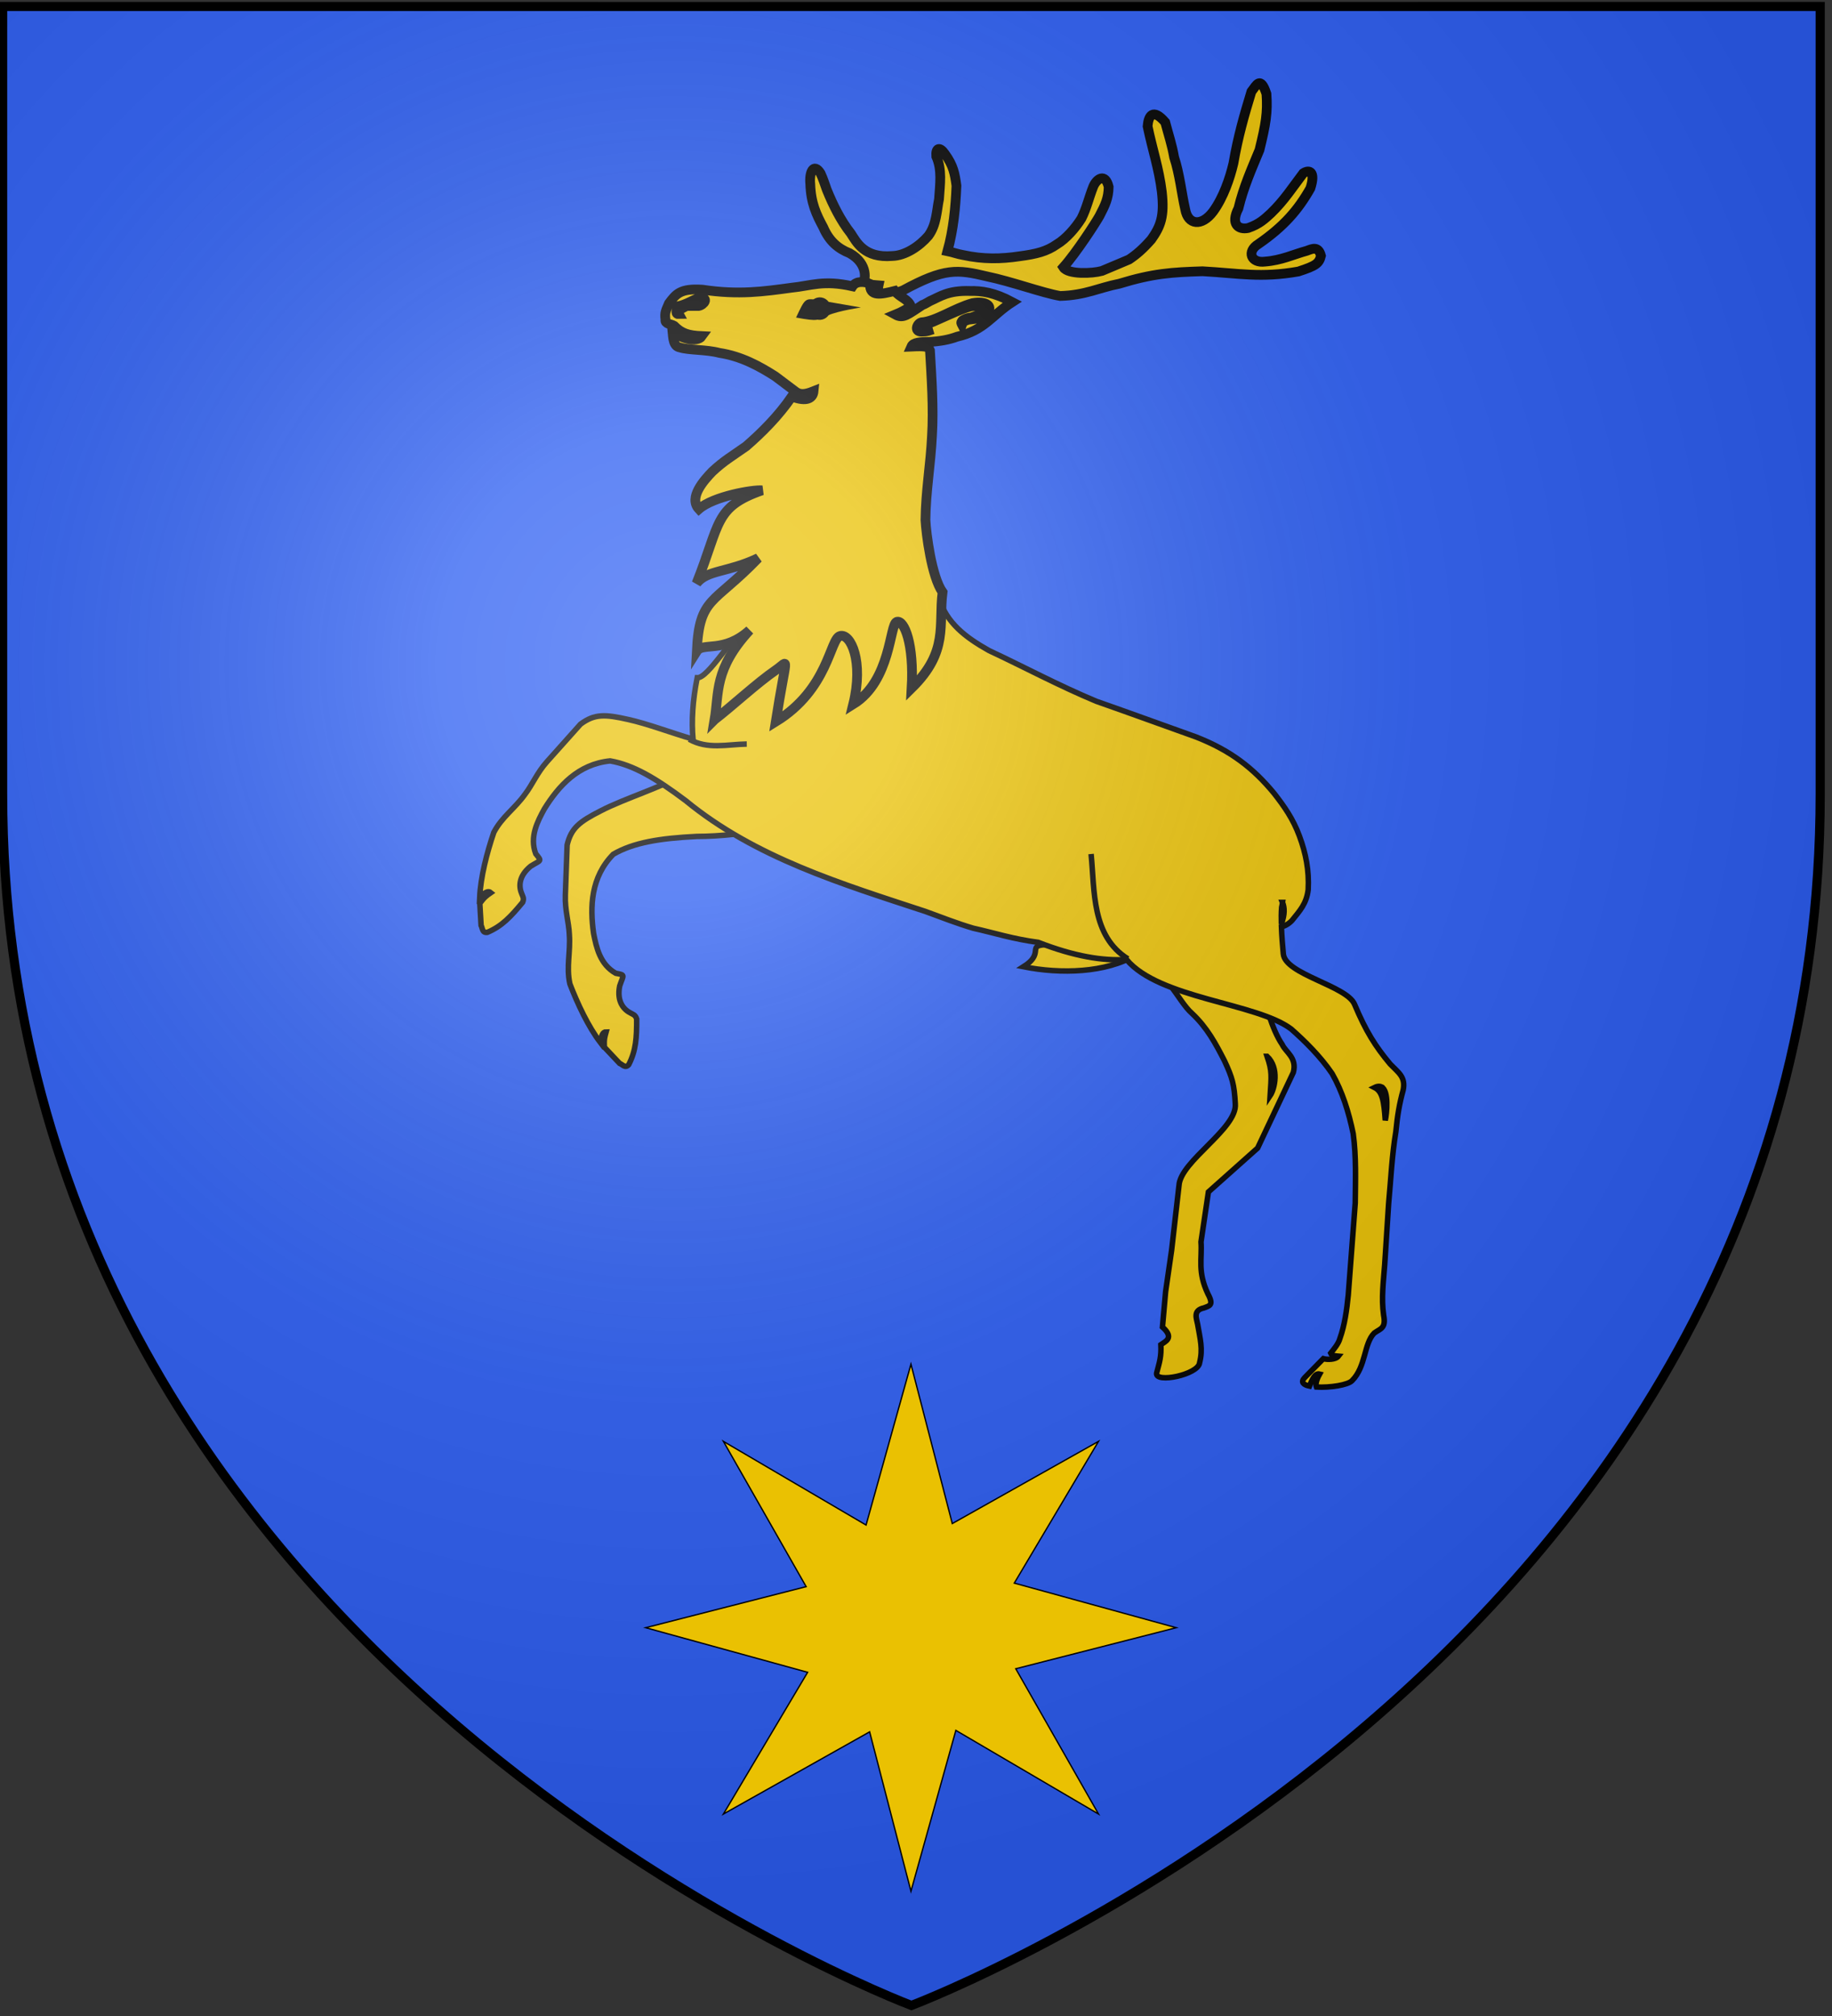
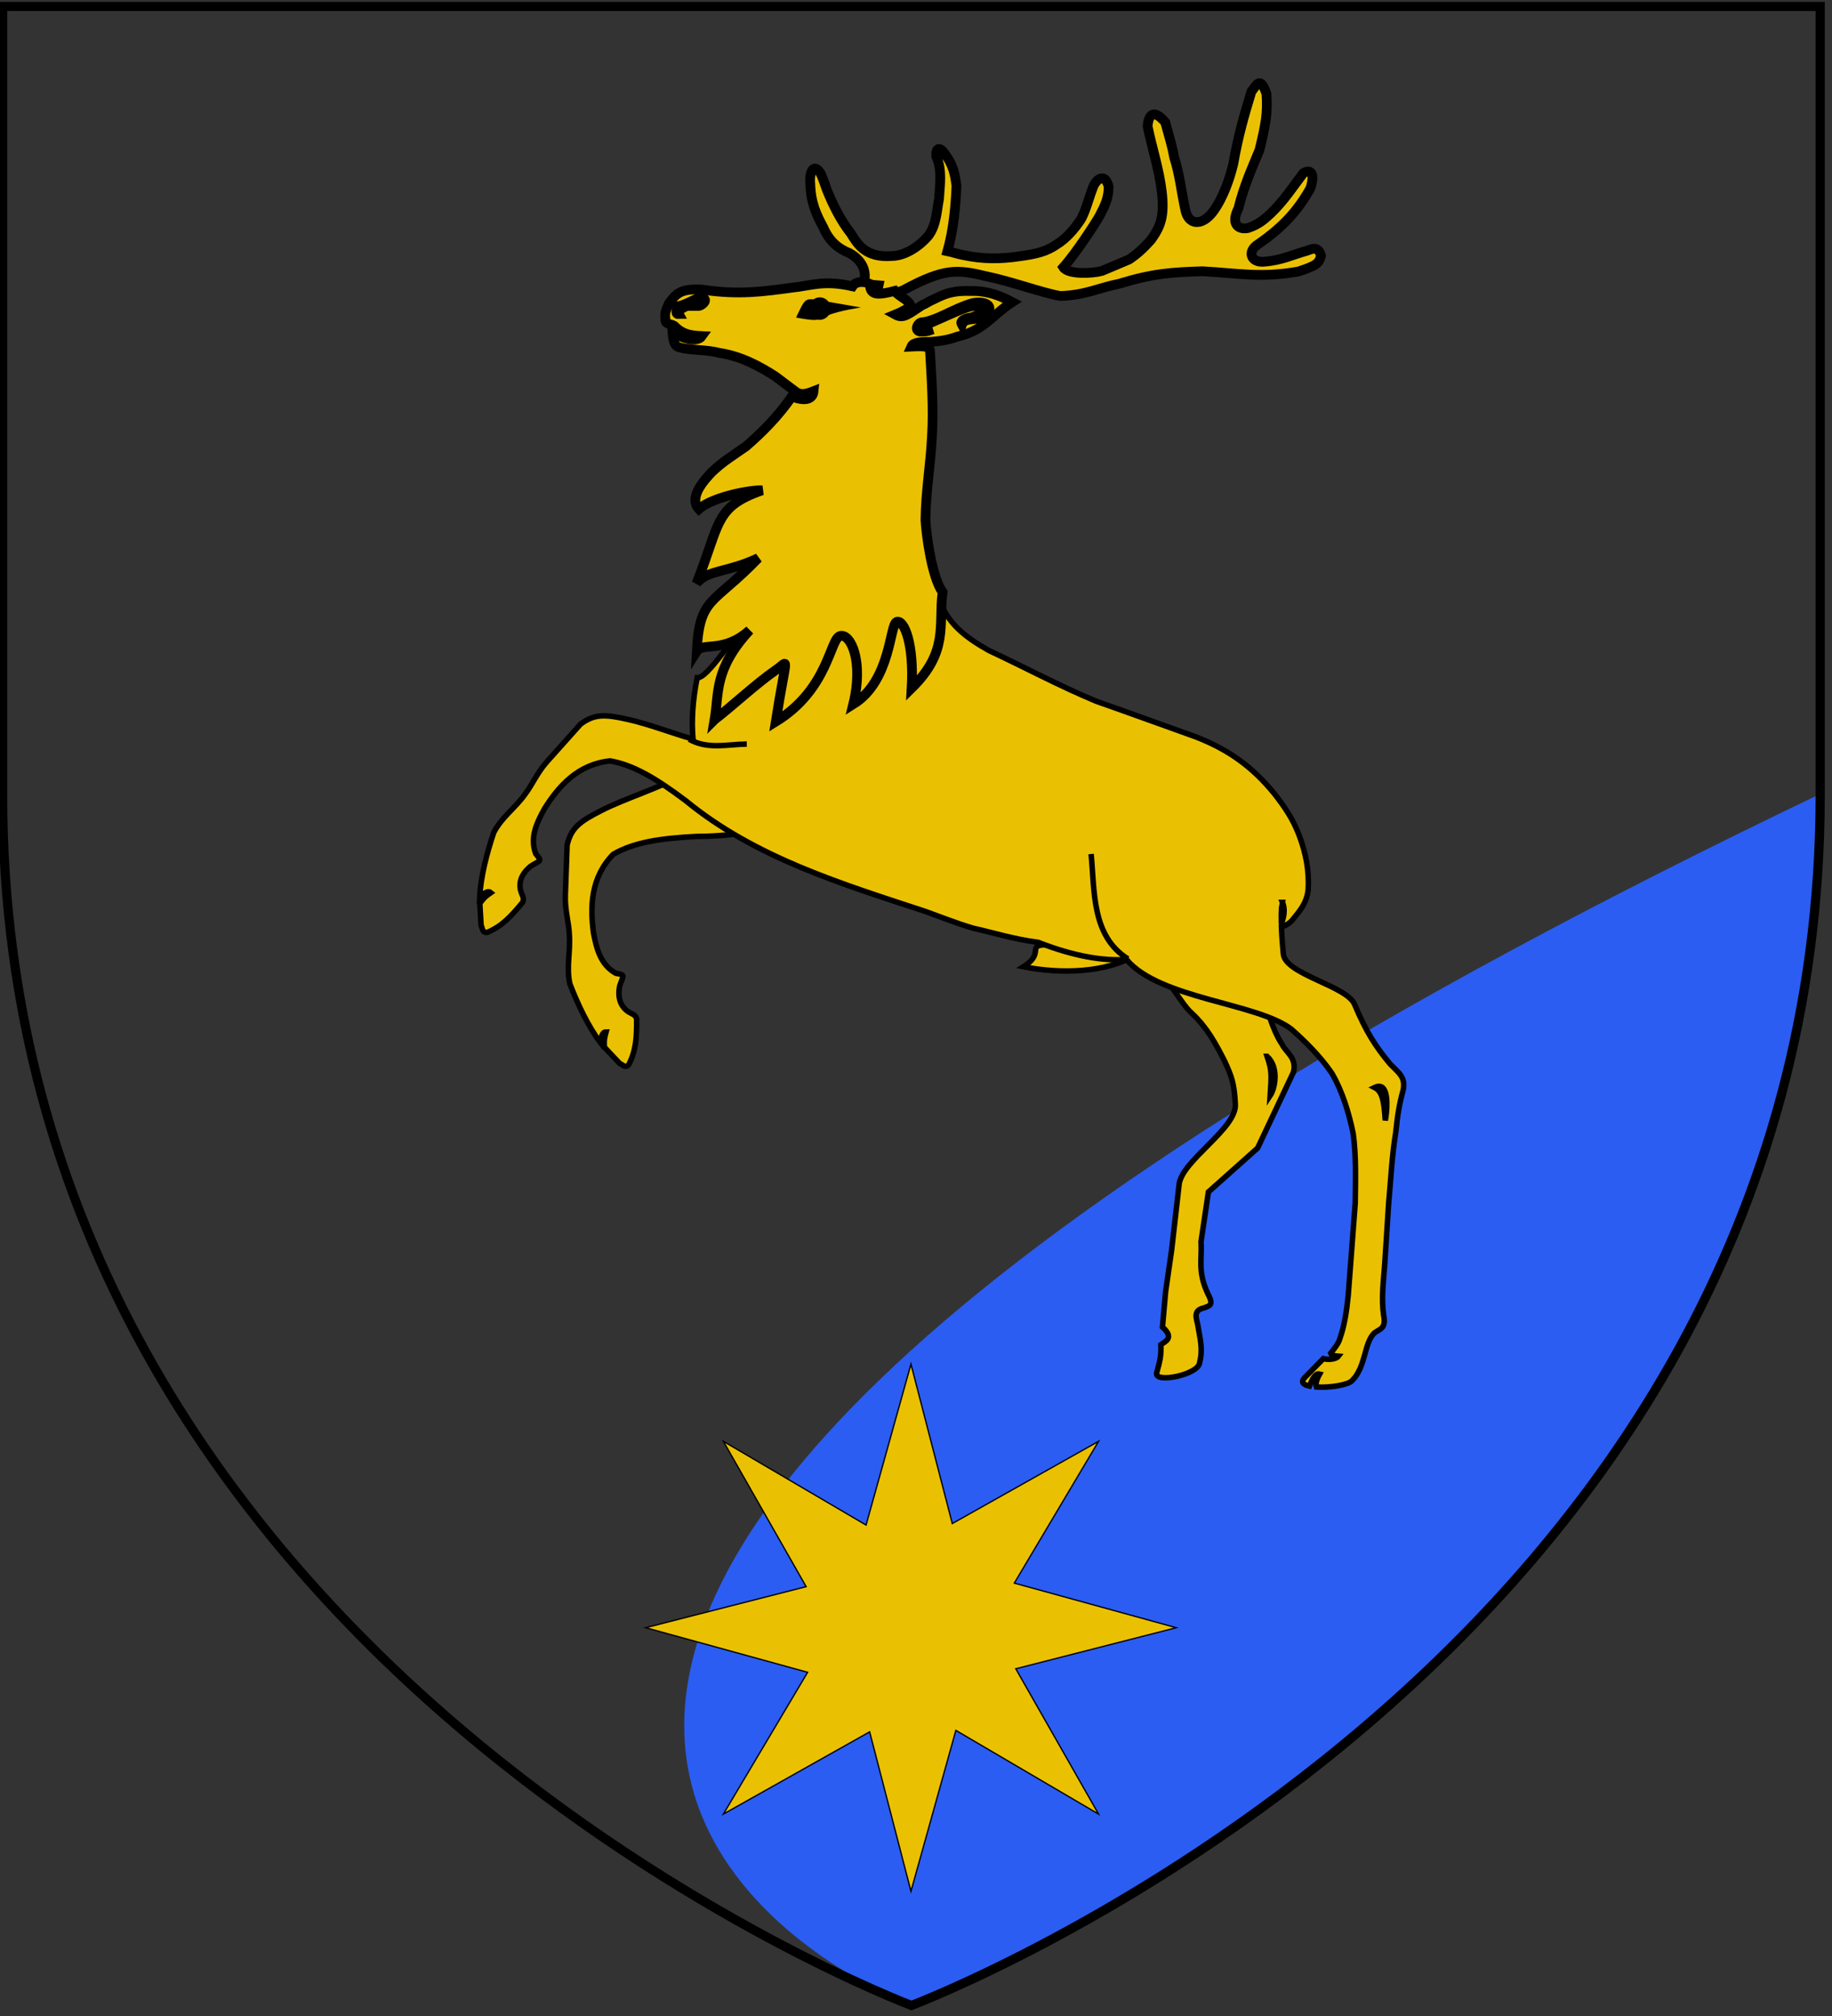
<svg xmlns="http://www.w3.org/2000/svg" xml:space="preserve" width="600" height="660">
  <rect width="100%" height="100%" fill="#333333" stroke="none" />
-   <path fill="#2B5DF2" d="M298.5 656.548s297.638-111.996 297.638-396.623V2.121H.862v257.804C.862 544.552 298.5 656.548 298.5 656.548z" />
+   <path fill="#2B5DF2" d="M298.5 656.548s297.638-111.996 297.638-396.623V2.121v257.804C.862 544.552 298.5 656.548 298.5 656.548z" />
  <path fill="#EAC102" stroke="#000" stroke-width="1.8" d="M252.332 271.189c-7.353 1.668-16.627 2.642-24.092 2.64-12.257.609-20.751 2.003-27.378 5.83-7.379 7.521-7.677 17.155-6.462 25.89.911 4.629 2.109 10.17 7.258 13.078 3.3.616 2.523.462 1.289 4.169-1.05 5.324 1.533 7.848 3.627 8.883.626.387 1.508.51 1.94 1.895.025 6.177-.228 10.37-2.6 14.984-1.179 1.274-1.984-.031-2.992-.436l-4.986-5.293c-.153-2.522.1-3.251.58-5.012-1.09-.02-1.613 1.153-1.842 3.55-4.007-5.24-7.516-12.726-10.042-19.284-1.225-5.653.254-10.358-.173-16.187-.159-3.951-1.474-7.93-1.306-12.796l.586-16.476c1.348-5.596 4.092-7.638 10.988-11.166 8.074-4.188 20.2-7.722 28.014-12.425.646-.489 4.323-1.73 8.206-6.938l19.385 25.094zM412.488 323.067c2.202 5.526 3.852 13.614 7.452 18.901 1.186 2.56 4.912 4.286 3.635 9.127l-11.69 24.76-16.119 14.368-2.422 16.333c.39 5.702-1.206 9.693 2.26 17.039 2.087 3.866.4 3.876-1.32 4.599-3.705.784-2.37 3.503-2.047 5.361.828 4.9 1.791 8.061.645 12.57-.354 3.904-14.61 6.841-14.083 3.43.969-3.708 1.58-5.377 1.394-9.353 1.282-.952 4.637-2.095.526-5.75l1.03-11.583 1.96-13.537 2.42-21.188c.421-8.023 19.166-18.645 18.442-26.792-.342-6.31-.958-8.503-3.524-14.02-2.92-5.713-5.71-10.944-10.703-15.611-4.45-3.87-9.12-15.361-14.48-13.783 9.966-5.207 25.585 2.653 36.627 5.122v.006zm2.5 22.762c1.673 4.932 1.416 6.41.995 12.885 1.514-2.257 3.079-9.058-.994-12.885zM371.3 308.013c-1.72-.425-11.838 4.615-17.268 2.947-4.285-1.317-6.898-2.579-13.076-1.536-3.762.634.674 3.01-5.764 7.068 12.283 2.445 26.982 2.033 36.921-3.89 3.344-2.391 3.758-2.987-.812-4.589z" />
  <path fill="#EAC102" stroke="#000" stroke-width="1.8" d="M288.467 180.074c-29.514-10.534-53.112 42.21-60.123 41.804-1.523 7.545-1.883 14.19-1.375 20.11-7.185-2.094-14.875-5.046-21.227-6.442-7.556-1.705-11-1.9-15.62 1.535l-10.986 12.287c-3.244 3.63-4.782 7.532-7.19 10.668-3.404 4.751-7.546 7.37-10.226 12.497-2.258 6.655-4.336 14.663-4.613 21.253 1.713-1.695 2.834-2.264 3.661-1.552-1.496 1.044-2.128 1.48-3.625 3.514l.42 7.214c.514.959.319 2.498 2.042 2.274 4.774-2.025 7.643-5.09 11.579-9.852.554-1.34-.041-2.014-.274-2.711-.946-2.137-1.301-5.69 2.915-9.107 3.321-2.057 3.78-1.457 1.64-4.044-2.091-5.53.554-10.566 2.819-14.705 4.66-7.488 11.052-14.658 21.535-15.711 7.54 1.302 14.957 5.643 24.763 13.022 22.708 18.665 51.13 27.25 78.547 36.277 5.098 1.862 10.328 3.923 15.61 5.474 7.162 1.598 12.988 3.534 21.306 4.631 11.912 4.643 21.183 6.087 28.91 5.63 10.737 12.852 42.568 14.157 53.925 22.74 4.406 3.891 9.519 8.893 13.41 14.606 3.31 5.81 5.427 12.506 6.903 19.674 1.017 7.558.735 15.032.662 22.715l-2.293 30.193c-.46 4.633-1.16 9.782-2.744 14.174-.458 1.712-1.983 3.464-3.014 4.787.33.876 1.757.883 2.557.954-.883 1.17-3.71 1.192-4.96.818l-6.143 6.252c-1.34 1.444-.39 2.299 1.603 2.731.812-2.033 1.805-4.35 3.332-3.951-.443.78-1.553 2.997-1.044 4.252 4.339.262 10.401-.639 11.709-2.127 4.54-4.578 3.79-12.103 7.231-15.552 2.059-1.48 3.915-1.5 3.064-5.881-.814-5.6-.027-11.144.357-16.57l1.29-20.029c.732-7.843 1.06-15.591 2.355-23.38.548-5.632 1.169-9.188 2.403-13.683.864-4.31-1.55-5.69-4.254-8.505-4.88-5.87-7.91-10.626-11.672-19.562-2.571-6.108-22.744-9.79-23.327-16.52-.264-2.752-.513-5.83-.626-8.845 1.162-.285 2.33-.907 3.452-2.072 2.562-3.202 4.747-5.444 5.322-10.1.328-6.335-.77-11.867-2.867-17.532-2.1-5.67-4.945-9.7-8.287-13.98-6.845-8.323-14.31-14.08-25.624-18.5-10.89-3.895-21.79-7.862-32.639-11.667-12.477-5.21-23.431-11.136-35.136-16.604-7.905-4.44-13.81-9.042-16.41-17.162-6.54-8.679-12.897-13.554-19.023-15.74zm131.568 115.358c.705 1.65.815 3.91-.376 7.101-.05-1.904-.058-3.779.083-5.478.152-.54.21-1.086.293-1.623zm32.38 60.375c2.588 1.252 1.762 8.886 1.275 10.965-.439-6.42-.946-9.445-3.519-10.75.647-.32 1.217-.409 1.683-.356.205.024.39.059.562.14z" />
  <path fill="#EAC102" stroke="#000" stroke-width="1.8" d="M225.709 242.02c6.094 3.422 12.395 1.66 18.868 1.566M369.39 313.905c-11.965-7.496-10.84-22.27-12.044-34.32" />
  <path fill="#EAC102" stroke="#000" stroke-width="3.189" d="M282.478 92.976c.95-.93 2.149-6.49-4.206-10.076-3.737-1.482-6.656-3.873-8.65-8.484-2.273-4.22-4.049-7.939-4.248-14.21-.385-3.76 1.076-7.1 3.358-3.477.815 1.727 1.336 3.417 2.033 5.344 2.006 4.973 4.55 10.115 7.907 14.368 1.86 2.842 4.387 8.13 13.523 7.372 4.285-.094 8.895-3.162 11.846-6.597 2.69-3.62 2.702-8.107 3.499-12.038.31-4.956 1.061-9.564-.898-13.947-.239-2.94 1.164-3.26 2.796-.874 2.838 3.873 3.28 6.587 3.807 10.45-.281 6.989-.978 14.339-2.935 21.419 1.679.346 3.42.988 5.114 1.266 6.566 1.436 12.432 1.317 18.443.415 5.62-.743 8.928-1.577 12.286-3.932 2.962-1.762 6.065-5.297 8.03-8.457 1.701-3.348 2.424-6.799 3.897-10.476 1.064-2.512 3.915-4.523 5.02.147-.09 3.757-1.09 5.824-2.997 9.502-1.134 2.064-7.509 11.949-11.852 16.827 1.547 2.407 9.516 2.052 12.625 1.185 2.567-1.1 6.25-2.59 8.9-3.747 2.435-1.628 4.562-3.451 7.295-6.562 3.015-4.262 4.353-7.534 3.43-15.597-.917-7.625-3.17-14.175-4.653-21.458.269-3.408 1.687-6.065 5.775-1.322 1.021 3.942 2.205 7.335 2.908 11.442 1.829 5.598 2.38 11.483 3.634 17.06.9 5.158 5.38 5.764 9.156.723 3.36-4.6 5.47-10.846 6.63-15.735 1.52-8.82 3.534-15.768 5.892-23.51 1.707-2.15 2.929-5.301 4.93.726.44 6.162-.216 9.932-2.282 18.378-2.64 6.387-5.149 11.937-6.903 19.122-2.644 5.199.028 7.076 3.174 6.429 3.751-1.269 5.547-3.066 7.5-4.85 4.298-4.152 6.943-8.306 10.558-13.081 1.971-1.31 4.146-.654 2.346 4.918-3.976 7.035-8.638 12.464-17.045 18.27-3.945 2.43-2.364 6.35 2.153 5.74 5.42-.416 9.269-2.325 13.74-3.55 1.773-.652 3.761-1.637 4.615 1.649-.627 2.51-1.627 3.262-7.375 5.134-12.368 2.178-19.355.599-31.403-.073-10.036.311-16.17.685-27.298 4.084-6.654 1.301-11.054 3.769-19.346 4.006-5.975-1.052-15.791-4.699-23.979-6.406-9.747-2.324-13.842-2.824-27.507 4.584-5.867 2.339-8.704 1.457-8.002-1.662l-5.267-.438" />
  <path fill="#EAC102" stroke="#000" stroke-width="3.189" d="M234.037 235.586c1.481-8.698-.256-16.536 11.477-29.276-8.469 7.655-15.414 3.868-17.315 6.876.908-17.968 5.382-15.118 20.11-30.465-9.98 4.76-16.72 3.795-20.191 8.262 7.846-19.58 5.697-24.95 21.473-30.455-3.024-.264-15.884 1.938-20.7 6.123-3.44-3.736 1.64-9.405 4.402-12.262 3.76-3.519 6.4-4.989 11.067-8.284 5.191-4.487 10.645-9.962 14.978-16.275 4.982 1.876 6.903.507 7.12-1.76-3.023 1.203-4.451 1.18-5.913.126-2.235-1.678-4.472-3.36-6.709-5.042-5.24-3.328-11.033-6.518-18.235-7.625-4.297-1.138-9.929-.845-12.89-1.765-2.219-.364-2.249-2.999-2.496-5.515 2.03 2.43 8.094 4.103 9.698 1.791-4.549-.203-6.697-.906-9.16-3.394-1.054-.608-3.05-.53-2.807-2.017-.331-2.377.185-2.996 1.141-5.304 2.317-3.102 3.732-4.965 10.938-4.5 11.93 1.817 20.22.587 29.176-.629 6.396-.62 10.366-2.637 19.999-.473 1.205-1.813 3.915-1.624 5.771-.774-.274 4.309 3.595 3.402 8.05 2.296 1.6 2.147 4.605 2.677 5.352 5.19-2.248 1.07-2.8 1.619-5.134 2.566 2.618 1.447 4.088-.053 8.838-3.137.534-.135 2.106-1.08 2.505-1.303 3.27-1.421 5.896-3.528 13.097-3.293 3.846-.091 7.931.472 13.856 3.62-6.718 4.338-9.092 9.281-18.117 11.354-2.674 1.004-5.702 1.518-8.965 1.694-2.945.018-5.369.121-5.98 1.53 4.47-.205 5.613-.085 6.095 1.231.513 8.97 1.231 18.99.664 28.042-.44 9.286-2.058 18.256-2.134 27.532.22 4.386 2.006 18.589 5.6 23.604-1.386 10.777 2.112 19.373-10.126 31.413.83-14.498-2.446-22.457-4.86-21.71-2.414.744-1.798 19.256-14.268 26.982 3.475-14.1-.855-23.23-4.273-22.36-3.415.87-3.766 17.43-21.107 28.064 3.589-22.738 4.6-20.033.064-16.93-6.221 4.263-14.49 11.974-20.09 16.252zm81.13-130.622c-.04-.054 1.685-1.053 2.728-.954 6.255-1.895 6.61-4.357.889-3.78-2.84-.056-13.901 5.872-16.185 6.188-2.04 1.339 2.163 1.607 2.944 1.396-.982.315-1.964.77-3.15.737-3.248.41-2.178-2.606-.66-3.01 4.752-.305 10.744-4.62 16.81-6.308 4.542-.778 6.636 1.018 4.926 3.057-1.471 1.93-4.184 2.143-6.323 2.37-1.403.466-1.788.768-2.08 1.58-.272-.522-.45-.495.104-1.275l-.003-.001zm-86.322-4.803c1.472-1.187 1.59-2.097.414-2.033-2.125.957-4.093 1.854-5.987 2.885-1.116-.576-1.22 1.27-.902 1.855-1.107.055-1.091-1.03-.178-2.62 2.557-.592 4.502-1.872 6.825-2.797 3.415-.086 1.484 2.42-.172 2.71z" />
  <path fill="#EAC102" stroke="#000" stroke-width="3.189" d="M270.457 101.358c-.186 1.143-1.226 1.926-2.325 1.747-1.097-.179-1.834-1.252-1.648-2.395.002 0 0-.001.001-.003.187-1.144 1.228-1.925 2.325-1.747 1.097.179 1.834 1.252 1.648 2.395-.002 0-.002.001-.001.003z" />
  <path d="M260.716 103.961c2.997-6.298 2.843-6.437 7.407-5.683 4.564.753 13.842 2.392 13.842 2.392s-7.124 1.013-10.76 2.56c-3.634 1.55-2.916 2.123-10.489.731z" />
  <radialGradient id="a" cx="58.189" cy="322.935" r="300" gradientTransform="matrix(1.349 0 0 1.345 142.241 -216.954)" gradientUnits="userSpaceOnUse">
    <stop offset="0" style="stop-color:#fff;stop-opacity:.314" />
    <stop offset=".19" style="stop-color:#fff;stop-opacity:.251" />
    <stop offset=".6" style="stop-color:#6b6b6b;stop-opacity:.126" />
    <stop offset="1" style="stop-color:#000;stop-opacity:.126" />
  </radialGradient>
-   <path fill="url(#a)" d="M298.5 655.053s297.638-111.996 297.638-396.624V.625H.862v257.804C.862 543.057 298.5 655.053 298.5 655.053z" />
  <path fill="none" stroke="#000" stroke-width="3" d="M298.5 656.548S.862 544.552.862 259.926V2.121h595.275v257.805C596.138 544.552 298.5 656.548 298.5 656.548z" />
  <path fill="#EAC102" stroke="#000" d="m728.568 403.32 31.109 120.796 110.105-62.302-63.419 107.417 121.915 33.797-120.802 31.108 62.306 110.108-107.412-63.417-33.802 121.911-31.113-120.799-110.103 62.305 63.419-107.417-121.911-33.799 120.795-31.108-62.303-110.106 107.412 63.417z" transform="matrix(.435 0 0 .432 -18.58 272.37)" />
</svg>